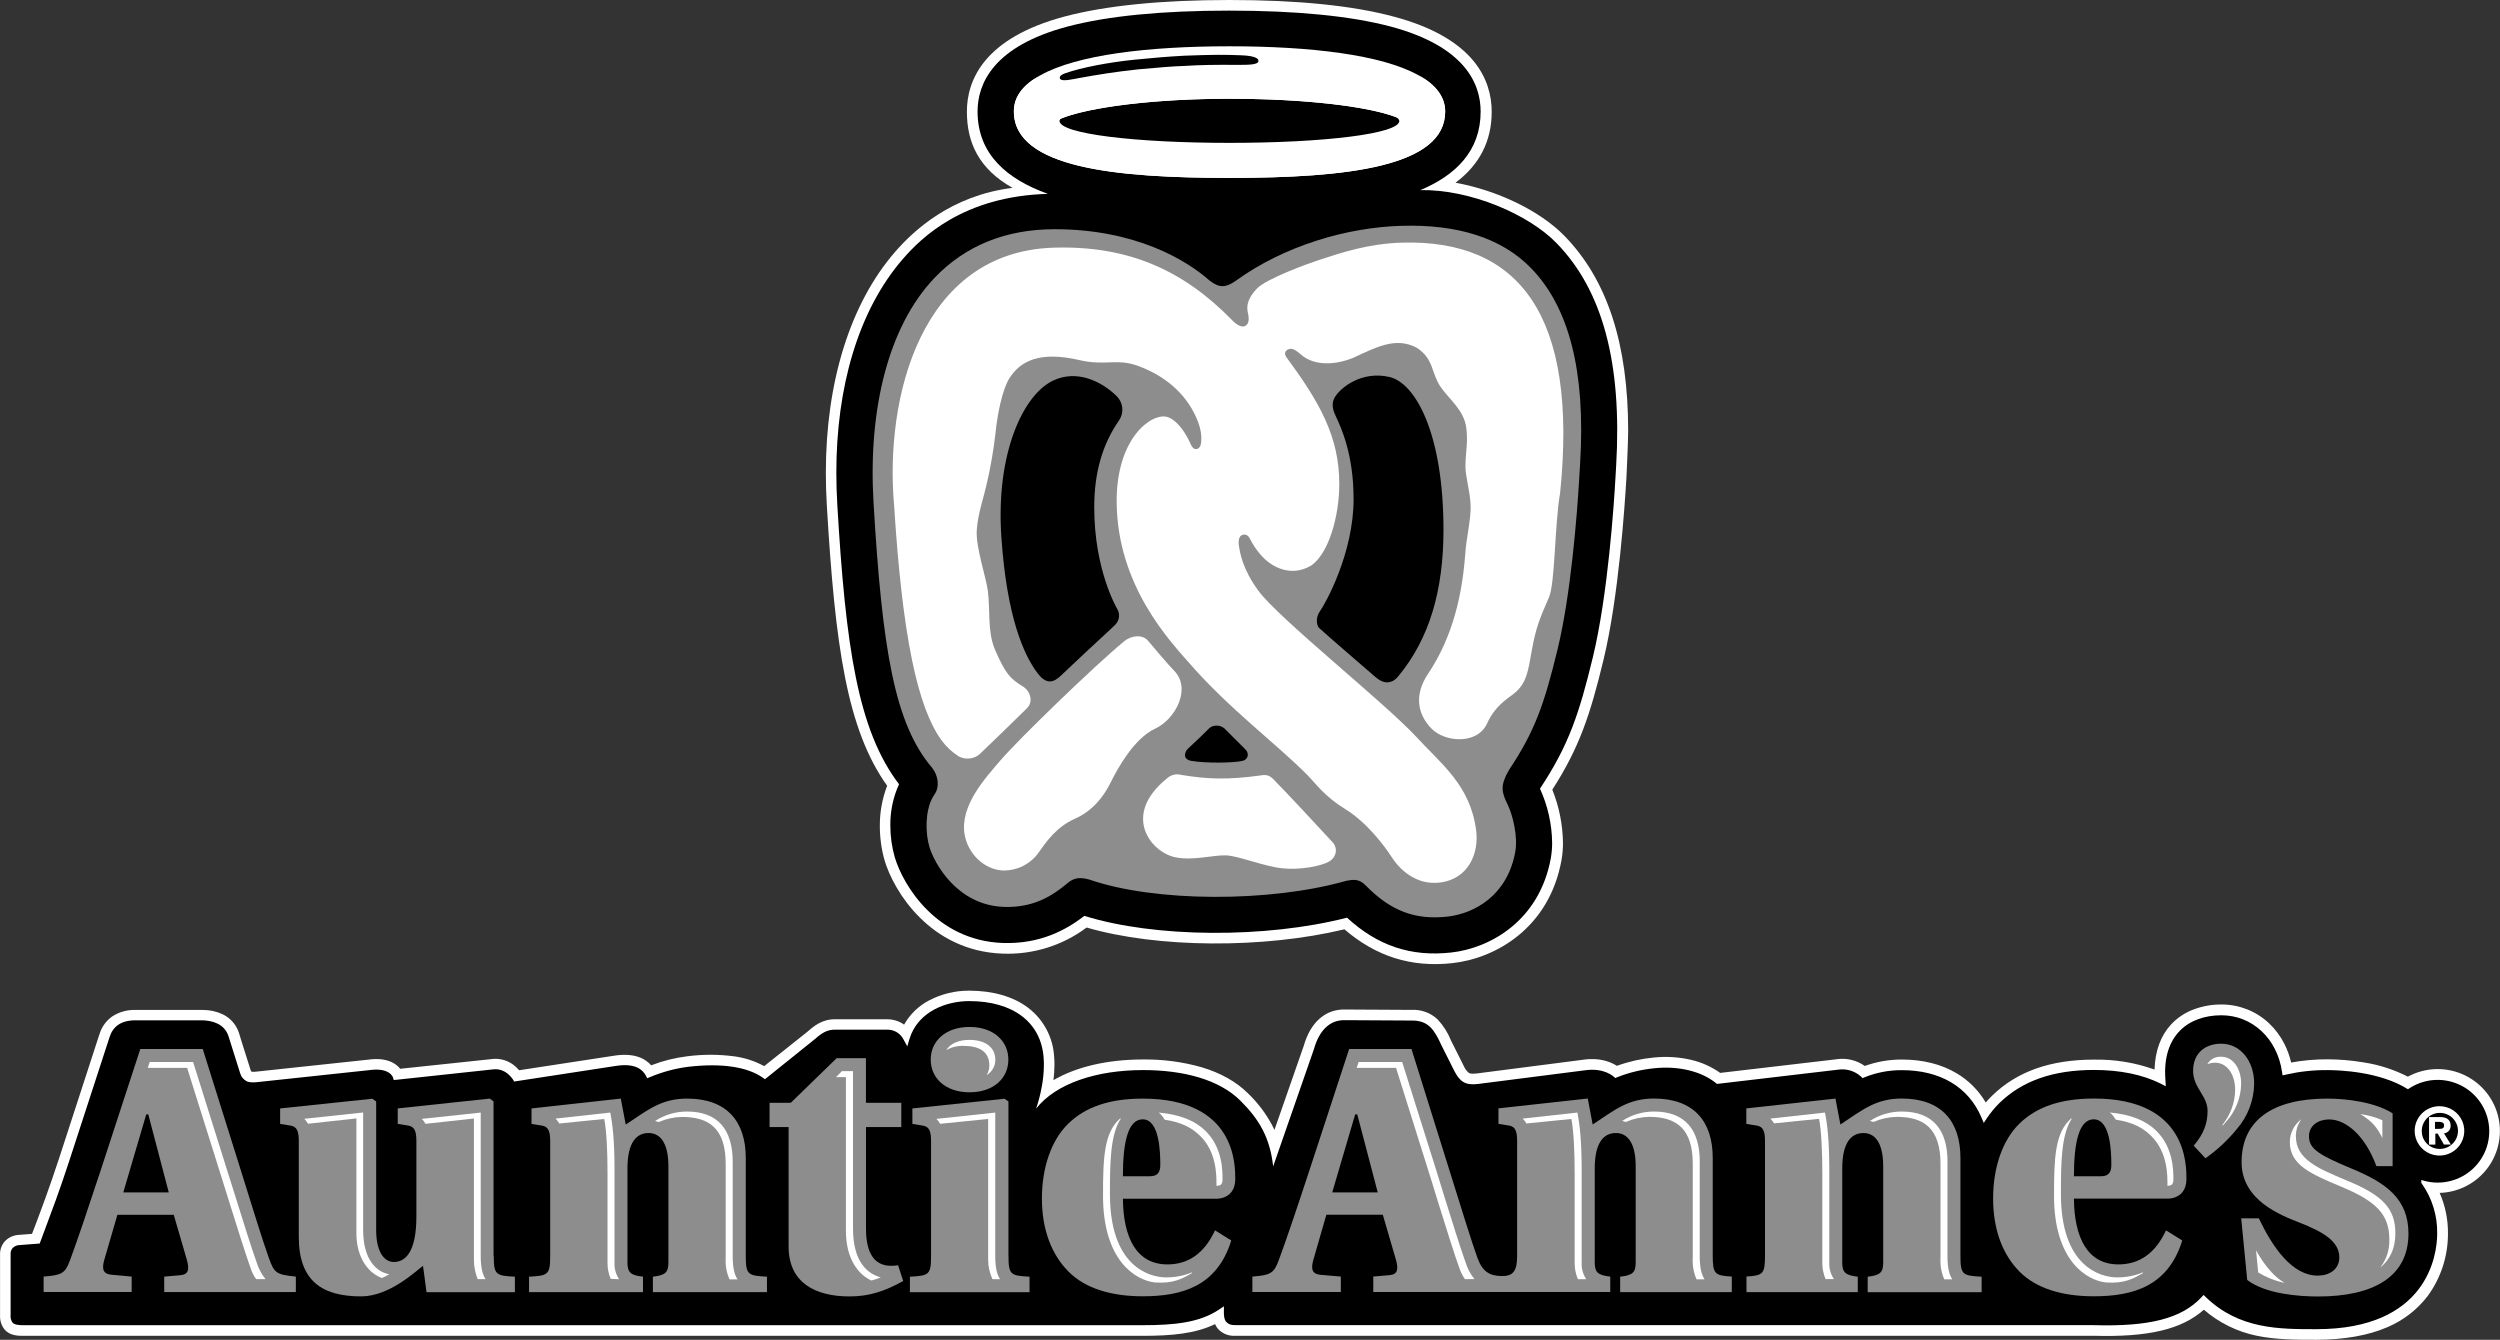
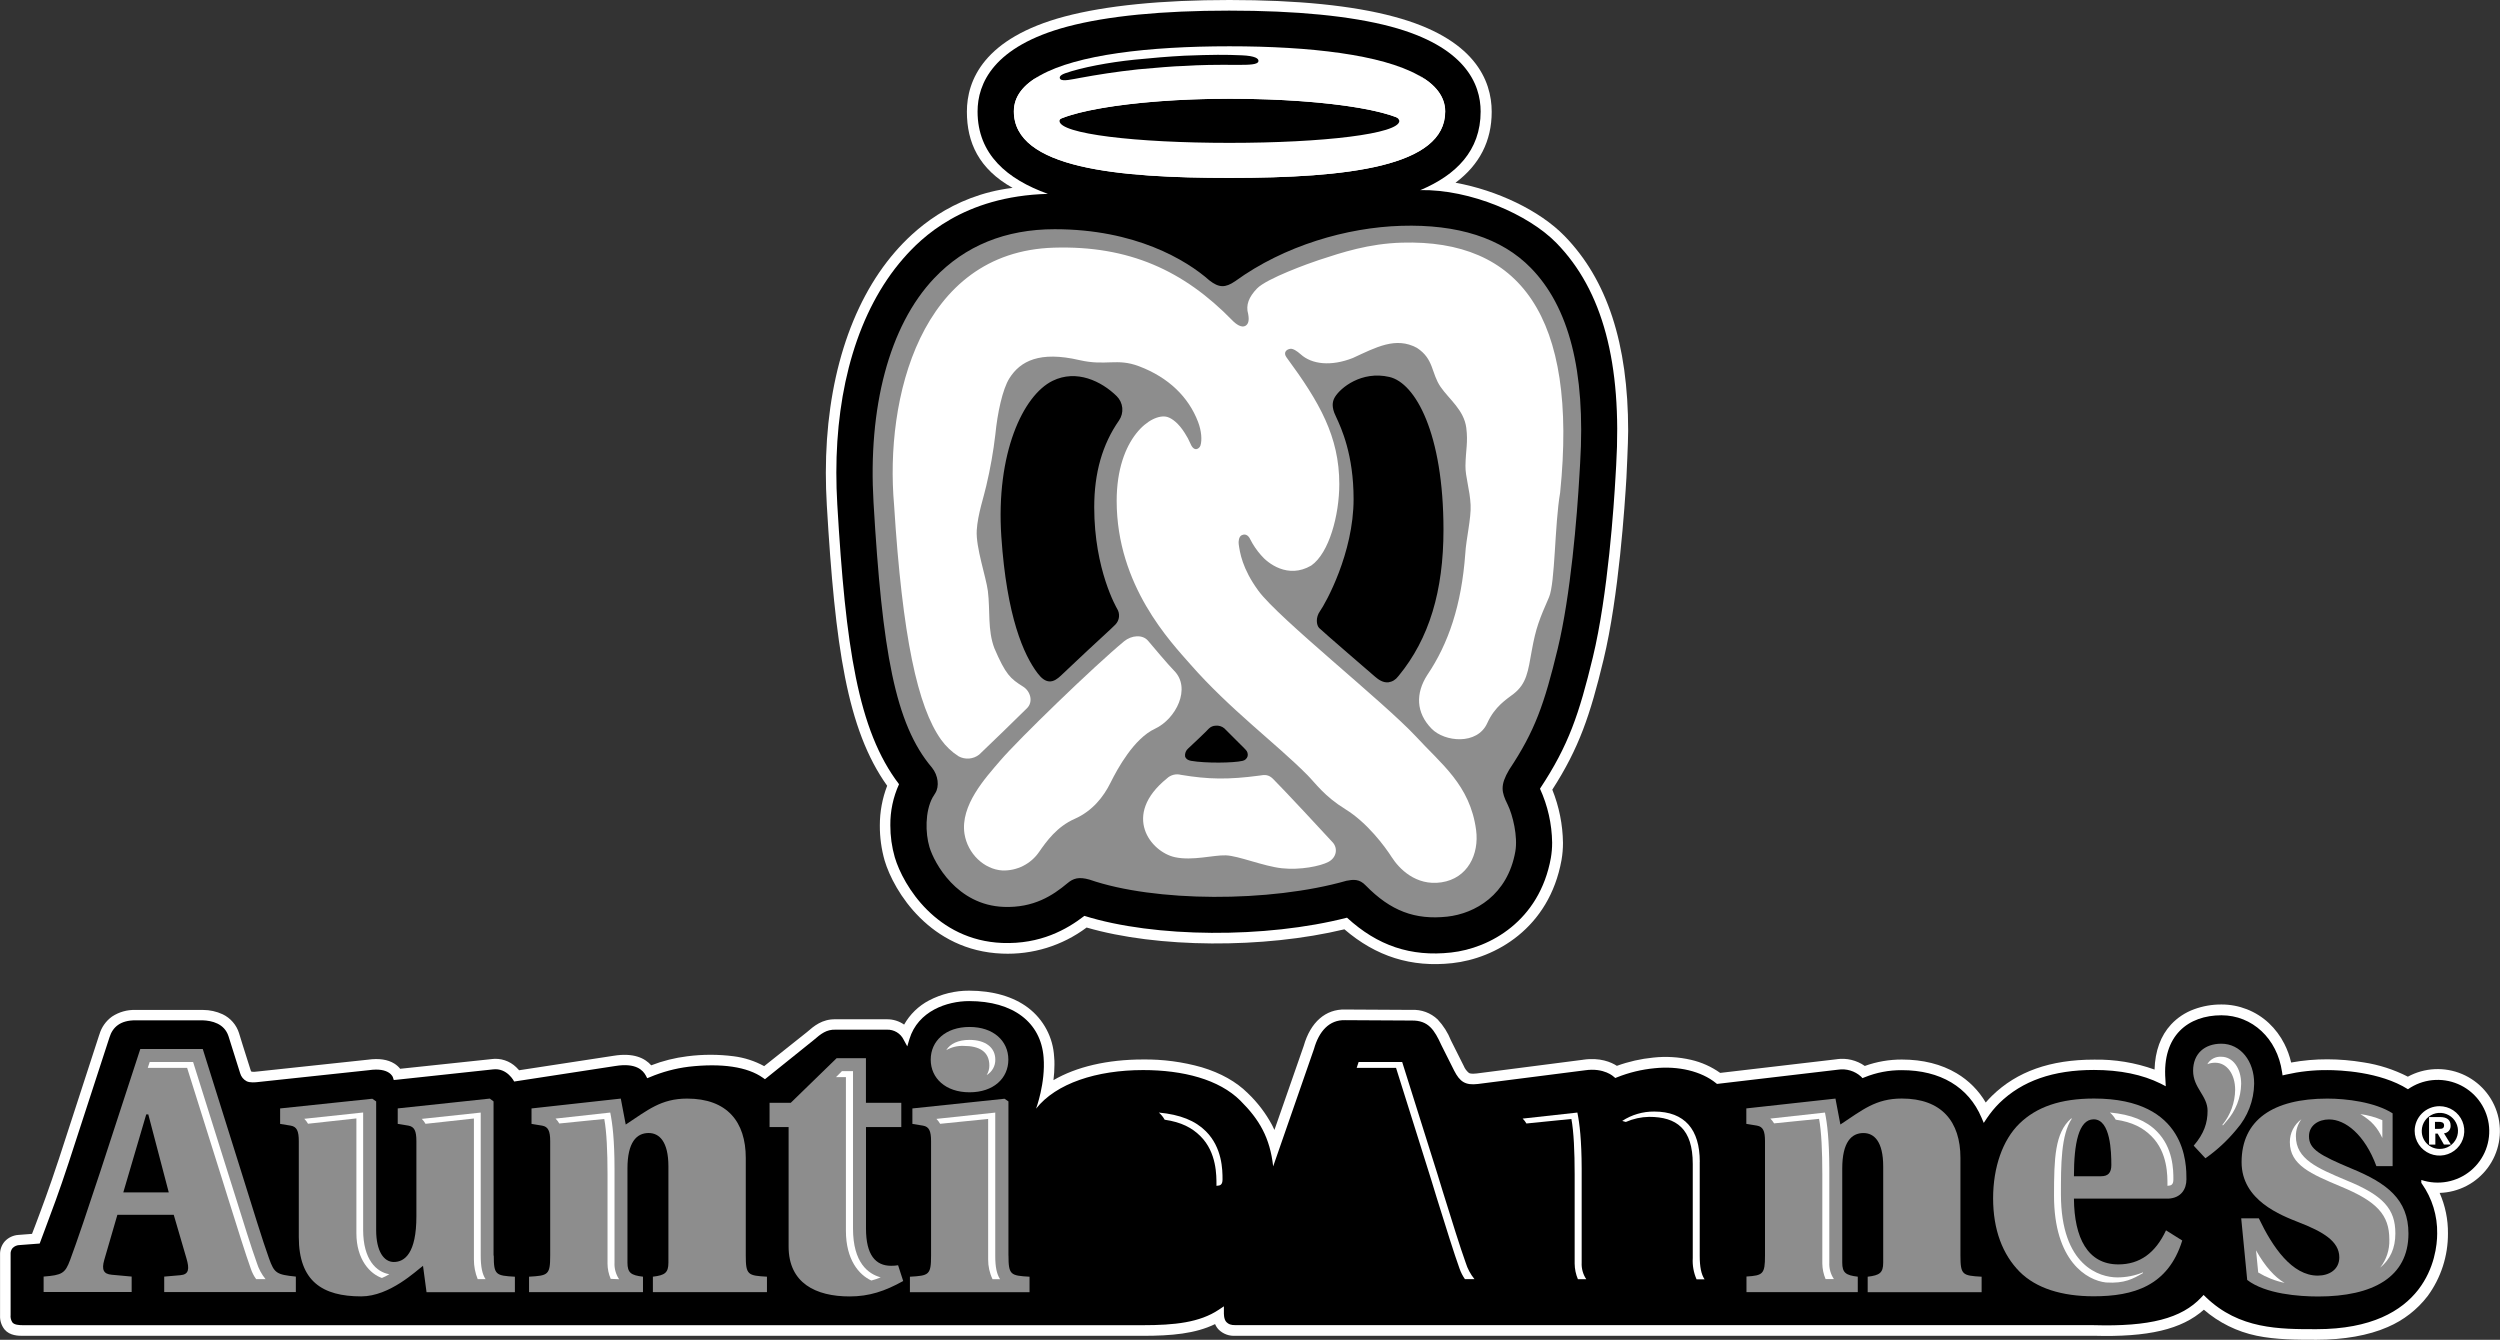
<svg xmlns="http://www.w3.org/2000/svg" width="181" height="97" viewBox="0 0 181 97" fill="none">
  <rect x="0" y="0" width="181" height="97" fill="#333333" stroke="none" />
  <g clip-path="url(#clip0_187_711)">
    <path d="M167.708 97C169.664 97 171.484 96.691 172.867 96.079C174.012 95.591 175.011 94.816 175.766 93.829C176.728 92.513 177.242 90.924 177.232 89.296C177.242 88.288 177.037 87.29 176.629 86.367C177.309 86.346 177.976 86.172 178.579 85.858C179.182 85.544 179.706 85.097 180.11 84.553C180.515 84.008 180.791 83.379 180.916 82.713C181.042 82.048 181.015 81.362 180.836 80.708C180.657 80.055 180.332 79.45 179.885 78.939C179.438 78.428 178.88 78.025 178.254 77.76C177.627 77.495 176.949 77.374 176.269 77.407C175.589 77.44 174.926 77.626 174.329 77.951C173.32 77.435 172.234 77.085 171.113 76.915C170.252 76.771 169.38 76.697 168.507 76.694C167.626 76.691 166.746 76.769 165.879 76.927C165.771 76.46 165.607 76.008 165.392 75.581C165.107 75.016 164.725 74.505 164.264 74.071C163.335 73.204 162.109 72.722 160.835 72.725C160.154 72.72 159.477 72.839 158.838 73.076C158.21 73.306 157.645 73.68 157.189 74.168C156.432 74.983 156.03 76.09 155.989 77.436C154.585 76.933 153.101 76.689 151.609 76.717C148.445 76.717 146.029 77.573 144.225 79.332C144.068 79.484 143.916 79.649 143.767 79.822C143.257 78.951 142.533 78.223 141.663 77.707C140.555 77.048 139.218 76.711 137.694 76.711C136.78 76.708 135.871 76.865 135.011 77.175C134.422 76.759 133.696 76.585 132.981 76.686H133.005L124.541 77.678C123.91 77.23 123.196 76.909 122.441 76.734C121.544 76.525 120.617 76.469 119.7 76.569C118.799 76.657 117.913 76.858 117.062 77.167C116.651 76.902 115.839 76.546 114.626 76.723H114.64L106.914 77.719C106.499 77.769 106.383 77.702 106.346 77.678C106.181 77.542 106.053 77.367 105.973 77.169L105.052 75.333C104.828 74.769 104.5 74.252 104.086 73.808C103.837 73.571 103.541 73.387 103.218 73.268C102.894 73.149 102.549 73.097 102.205 73.116L97.376 73.089H97.392C95.97 73.05 94.881 74.006 94.394 75.71L92.269 81.808C92.215 81.688 92.158 81.57 92.097 81.453C91.638 80.596 91.045 79.817 90.34 79.145C89.507 78.317 88.385 77.686 87.006 77.271C85.625 76.878 84.193 76.688 82.757 76.706C80.171 76.706 77.928 77.236 76.271 78.203C76.317 77.834 76.341 77.461 76.342 77.088C76.346 76.896 76.338 76.703 76.319 76.511C76.282 75.819 76.094 75.144 75.769 74.531C75.444 73.918 74.989 73.383 74.436 72.962C73.366 72.153 71.886 71.724 70.16 71.724C69.15 71.721 68.156 71.964 67.262 72.431C66.504 72.829 65.878 73.437 65.458 74.181C65.092 73.925 64.654 73.79 64.207 73.796H60.498C59.521 73.777 58.934 74.281 58.416 74.731L55.326 77.188C54.645 76.816 53.9 76.574 53.13 76.475C52.01 76.33 50.877 76.33 49.757 76.475C48.864 76.585 47.987 76.804 47.148 77.129C46.694 76.615 45.879 76.2 44.415 76.44L37.585 77.486C37.519 77.409 37.448 77.335 37.373 77.265C37.139 77.039 36.858 76.868 36.548 76.766C36.239 76.665 35.911 76.634 35.588 76.677H35.605L28.973 77.38C28.857 77.234 28.717 77.109 28.559 77.009C28.078 76.706 27.433 76.609 26.641 76.721L18.625 77.579H18.622C18.487 77.601 18.35 77.606 18.214 77.592C18.179 77.561 18.154 77.52 18.145 77.475L17.565 75.642L17.304 74.794C17.211 74.498 17.057 74.224 16.852 73.99C16.647 73.755 16.396 73.565 16.115 73.431C15.672 73.227 15.189 73.12 14.701 73.12H9.802C9.203 73.101 8.612 73.269 8.112 73.599C7.666 73.919 7.342 74.38 7.193 74.908V74.896C4.512 83.137 4.269 83.887 4.242 83.975L4.253 83.937C3.566 86.031 2.988 87.567 2.565 88.688L2.318 89.332L1.352 89.407C0.969 89.427 0.609 89.594 0.348 89.873C0.115 90.138 -0.008 90.482 0.004 90.834V95.233C-0.015 95.603 0.101 95.967 0.332 96.258C0.717 96.714 1.352 96.714 1.663 96.714H82.732C84.823 96.714 86.548 96.558 87.972 95.864C88.036 96.022 88.132 96.165 88.254 96.285C88.413 96.435 88.601 96.55 88.807 96.624C89.014 96.697 89.233 96.726 89.451 96.71H151.584C155.524 96.821 157.958 96.252 159.559 94.822C160.648 95.764 161.962 96.412 163.375 96.706C164.789 97.002 166.334 97 167.708 97Z" fill="white" />
    <path d="M167.706 96.233C175.705 96.233 176.452 90.93 176.452 89.311C176.475 88.022 176.088 86.758 175.345 85.702L175.303 85.642V85.429C175.908 85.63 176.555 85.674 177.182 85.556C177.809 85.438 178.395 85.162 178.884 84.754C179.373 84.346 179.75 83.82 179.977 83.227C180.204 82.634 180.275 81.992 180.183 81.364C180.09 80.735 179.838 80.141 179.449 79.637C179.06 79.133 178.549 78.737 177.962 78.486C177.376 78.235 176.735 78.138 176.101 78.203C175.466 78.269 174.859 78.495 174.337 78.861C172.305 77.576 169.36 77.475 168.504 77.475C167.494 77.467 166.487 77.577 165.502 77.802L165.257 77.859L165.22 77.609C164.871 75.192 163.065 73.506 160.832 73.506C158.443 73.506 156.529 74.96 156.776 78.163L156.801 78.646L156.432 78.453C155.111 77.798 153.489 77.465 151.603 77.465C148.65 77.465 146.412 78.249 144.756 79.861C144.422 80.193 144.121 80.556 143.858 80.947L143.624 81.299L143.46 80.914C142.524 78.699 140.474 77.48 137.695 77.48C136.768 77.473 135.849 77.649 134.991 77.998L134.844 78.057L134.736 77.942C134.514 77.742 134.25 77.593 133.964 77.507C133.677 77.421 133.375 77.399 133.079 77.444L124.31 78.476L124.234 78.415C123.178 77.559 121.515 77.159 119.792 77.34C118.86 77.428 117.945 77.649 117.076 77.996L116.947 78.048L116.84 77.959C116.84 77.959 116.155 77.284 114.749 77.49L107.005 78.48C106.088 78.59 105.696 78.321 105.284 77.519L104.355 75.667C103.859 74.581 103.424 73.868 102.206 73.887L97.377 73.86C96.241 73.829 95.494 74.658 95.132 75.948L92.177 84.447C91.945 82.376 91.186 81.062 89.803 79.686C88.258 78.148 85.659 77.473 82.761 77.473C79.398 77.473 76.455 78.434 75.012 80.266C75.012 80.266 75.704 78.403 75.557 76.561C75.364 74.006 73.338 72.479 70.166 72.479C68.557 72.479 66.46 73.2 65.843 75.229L65.687 75.756L65.422 75.271C65.313 75.047 65.14 74.86 64.925 74.731C64.711 74.603 64.463 74.539 64.213 74.548H60.495C59.838 74.529 59.448 74.835 58.907 75.304L55.382 78.136L55.239 78.034C54.117 77.236 52.255 76.959 49.854 77.232C48.889 77.354 47.946 77.608 47.05 77.986L46.857 78.063L46.758 77.871C46.55 77.486 46.045 76.934 44.551 77.178L37.226 78.303C37.226 78.303 36.724 77.29 35.681 77.425L28.701 78.176L28.508 78.192L28.452 78.013C28.452 77.982 28.195 77.261 26.713 77.48L18.696 78.338C18.503 78.363 18.089 78.401 17.857 78.282C17.744 78.223 17.644 78.141 17.563 78.042C17.483 77.942 17.423 77.828 17.388 77.705L16.809 75.865L16.544 75.023C16.245 74.104 15.348 73.893 14.655 73.87H9.803C8.731 73.87 8.159 74.346 7.924 75.112L4.982 84.148C4.289 86.263 3.707 87.802 3.284 88.93L2.873 90.032L1.432 90.142C1.335 90.142 1.239 90.161 1.15 90.198C1.061 90.236 0.98 90.29 0.912 90.359C0.805 90.488 0.753 90.653 0.768 90.82V95.197C0.744 95.392 0.793 95.59 0.905 95.752C1.044 95.912 1.347 95.944 1.658 95.944H82.732C85.037 95.944 86.854 95.752 88.241 94.823L88.61 94.577V95.022C88.61 95.022 88.583 95.527 88.803 95.729C88.95 95.868 89.093 95.942 89.469 95.942H151.592C155.623 96.058 157.952 95.456 159.378 93.927L159.538 93.754L159.708 93.918C162.118 96.239 165.022 96.235 167.706 96.233Z" fill="black" />
    <path d="M141.936 90.905V83.831C141.936 81.213 140.584 79.534 137.686 79.534C135.797 79.534 134.826 80.372 133.244 81.414L132.887 79.538L126.434 80.249V81.368L127.206 81.495C127.641 81.572 127.786 81.88 127.786 82.614V90.905C127.786 92.236 127.645 92.347 126.445 92.42V93.551H134.503V92.432C133.636 92.33 133.379 92.151 133.379 91.415V84.6C133.379 82.693 134.044 82.032 134.913 82.032C135.685 82.032 136.344 82.641 136.344 84.448V91.416C136.344 92.155 136.087 92.332 135.22 92.434V93.553H143.469V92.434C142.09 92.355 141.936 92.312 141.936 90.905Z" fill="#8D8D8D" />
    <path d="M160.825 75.564C159.623 75.564 158.781 76.275 158.781 77.523C158.781 78.771 159.828 79.328 159.828 80.422C159.828 81.301 159.573 82.072 158.824 82.947L159.672 83.86C160.515 83.269 161.272 82.566 161.924 81.77C162.731 80.854 163.184 79.681 163.201 78.463C163.21 76.817 162.204 75.564 160.825 75.564Z" fill="#8D8D8D" />
    <path d="M19.477 91.109C19.018 89.838 18.276 87.421 17.434 84.725L14.68 75.948H10.158L7.27 84.793C6.376 87.513 5.559 89.93 5.074 91.228C4.717 92.189 4.495 92.32 3.158 92.424V93.543H9.532V92.424L8.084 92.291C7.504 92.241 7.344 91.936 7.547 91.222L8.499 87.95H12.578L13.498 91.103C13.727 91.872 13.677 92.272 13.063 92.324L11.889 92.426V93.545H21.419V92.426C20.009 92.28 19.862 92.178 19.477 91.109ZM8.926 86.331L10.587 80.684H10.737L12.219 86.331H8.926ZM70.195 79.082C71.933 79.082 73.005 78.065 73.005 76.717C73.005 75.369 71.931 74.352 70.195 74.352C68.458 74.352 67.384 75.371 67.384 76.717C67.384 78.063 68.46 79.082 70.196 79.082H70.195ZM64.512 91.643C63.388 91.643 62.698 90.855 62.698 88.951V81.599H65.254V79.844H62.694V76.615H60.57L57.25 79.844H55.716V81.599H57.095V90.251C57.095 92.897 59.061 93.862 61.514 93.862C62.932 93.862 64.076 93.478 65.391 92.745L65.022 91.605C64.854 91.632 64.684 91.644 64.514 91.643H64.512ZM35.733 90.907V79.742L35.462 79.538L28.795 80.249V81.368L29.567 81.495C30.002 81.572 30.147 81.88 30.147 82.614V88.061C30.147 90.732 29.303 91.368 28.511 91.368C27.796 91.368 27.234 90.599 27.234 89.061V79.742L26.952 79.549L20.281 80.251V81.37L21.053 81.497C21.488 81.574 21.633 81.882 21.633 82.616V89.559C21.633 92.764 23.344 93.858 26.154 93.858C28.223 93.858 30.166 91.976 30.626 91.645L30.881 93.553H37.278V92.434C35.901 92.355 35.748 92.312 35.748 90.905H35.733V90.907ZM73.011 90.907V79.742L72.729 79.549L66.057 80.251V81.37L66.83 81.497C67.264 81.574 67.409 81.882 67.409 82.616V90.907C67.409 92.307 67.257 92.357 65.878 92.434V93.553H74.538V92.434C73.169 92.355 73.014 92.312 73.014 90.895L73.011 90.907Z" fill="#8D8D8D" />
-     <path d="M124.002 90.905V83.831C124.002 81.212 122.65 79.534 119.752 79.534C117.863 79.534 116.892 80.372 115.31 81.414L114.953 79.534L108.488 80.245V81.364L109.261 81.491C109.693 81.568 109.84 81.876 109.84 82.61V90.901C109.84 91.972 109.597 92.401 108.718 92.385C107.885 92.372 107.35 92.107 106.979 91.105C106.52 89.834 105.78 87.417 104.936 84.721L102.191 75.948H97.679L94.782 84.793C93.89 87.513 93.071 89.93 92.586 91.228C92.229 92.189 92.007 92.32 90.672 92.424V93.543H97.075V92.424L95.618 92.297C95.039 92.247 94.879 91.941 95.082 91.228L96.028 87.946H100.115L101.036 91.099C101.268 91.868 101.216 92.268 100.602 92.32L99.425 92.422V93.541H116.583V92.426C115.716 92.324 115.459 92.145 115.459 91.409V84.6C115.459 82.693 116.123 82.031 116.992 82.031C117.765 82.031 118.424 82.641 118.424 84.448V91.416C118.424 92.155 118.167 92.332 117.299 92.433V93.552H125.381V92.424C124.15 92.349 124.002 92.243 124.002 90.905ZM96.453 86.331L98.114 80.684H98.266L99.748 86.331H96.453Z" fill="#8D8D8D" />
    <path d="M162.264 88.209H163.54C164.537 90.295 165.941 92.355 167.807 92.355C168.626 92.355 169.366 91.922 169.366 91.032C169.366 89.861 168.166 89.174 166.48 88.515C165.128 87.98 162.291 86.913 162.291 84.141C162.291 81.089 164.564 79.538 168.499 79.538C169.878 79.538 171.948 79.791 173.225 80.605V84.429H172.051C171.206 82.141 169.802 81.047 168.628 81.047C167.855 81.047 167.17 81.48 167.17 82.268C167.17 83.208 167.962 83.641 170.26 84.608C172.79 85.65 174.372 86.821 174.372 89.313C174.372 92.466 171.794 93.866 167.832 93.866C166.453 93.866 164.025 93.689 162.698 92.67L162.264 88.209Z" fill="#8D8D8D" />
    <path d="M44.945 79.538L45.303 81.418C46.886 80.376 47.858 79.538 49.745 79.538C52.642 79.538 53.994 81.216 53.994 83.835V90.905C53.994 92.305 54.147 92.355 55.528 92.432V93.551H47.269V92.432C48.136 92.33 48.393 92.151 48.393 91.414V84.447C48.393 82.641 47.728 82.03 46.962 82.03C46.092 82.03 45.428 82.691 45.428 84.598V91.414C45.428 92.153 45.685 92.33 46.552 92.432V93.551H38.303V92.432C39.682 92.355 39.834 92.305 39.834 90.905V82.616C39.834 81.878 39.682 81.574 39.255 81.497L38.482 81.37V80.251L44.945 79.538Z" fill="#8D8D8D" />
    <path d="M150.153 86.787C150.176 89.634 151.156 91.543 153.371 91.543C154.903 91.543 156.054 90.73 156.819 89.076L157.995 89.813C156.973 93.12 154.443 93.851 151.583 93.851C149.282 93.851 147.418 93.274 146.217 92.07C144.99 90.824 144.301 89.044 144.301 86.756C144.301 84.518 144.99 82.526 146.217 81.339C147.443 80.153 149.155 79.534 151.608 79.534C158.352 79.534 158.298 84.341 158.298 85.383C158.298 86.094 157.912 86.729 156.996 86.781H150.153V86.787ZM152.121 85.16C152.631 85.16 152.861 84.906 152.861 84.345C152.861 83.429 152.809 81.039 151.584 81.039C150.485 81.039 150.153 82.818 150.153 85.16H152.121Z" fill="#8D8D8D" />
-     <path d="M81.299 86.787C81.325 89.634 82.296 91.543 84.519 91.543C86.051 91.543 87.202 90.73 87.967 89.076L89.143 89.813C88.122 93.12 85.591 93.851 82.731 93.851C80.43 93.851 78.567 93.274 77.365 92.07C76.139 90.83 75.434 89.044 75.434 86.761C75.434 84.523 76.123 82.531 77.35 81.345C78.576 80.159 80.287 79.54 82.74 79.54C89.485 79.54 89.433 84.347 89.433 85.389C89.433 86.1 89.047 86.734 88.131 86.787H81.299ZM83.266 85.16C83.776 85.16 84.006 84.906 84.006 84.345C84.006 83.429 83.953 81.039 82.729 81.039C81.63 81.039 81.298 82.818 81.298 85.16H83.266Z" fill="#8D8D8D" />
    <path d="M176.619 80.088C176.974 80.088 177.321 80.192 177.617 80.389C177.912 80.585 178.142 80.865 178.278 81.192C178.414 81.518 178.45 81.878 178.38 82.225C178.311 82.572 178.14 82.89 177.889 83.14C177.638 83.39 177.317 83.561 176.969 83.63C176.621 83.699 176.259 83.663 175.931 83.528C175.603 83.392 175.322 83.163 175.125 82.869C174.928 82.575 174.822 82.229 174.822 81.876C174.822 81.401 175.012 80.947 175.348 80.611C175.685 80.276 176.142 80.088 176.619 80.088ZM176.619 83.181C176.878 83.187 177.133 83.116 177.352 82.977C177.571 82.838 177.743 82.638 177.848 82.402C177.952 82.166 177.984 81.904 177.939 81.65C177.894 81.395 177.774 81.16 177.595 80.974C177.416 80.787 177.185 80.658 176.931 80.602C176.678 80.546 176.414 80.566 176.172 80.659C175.931 80.753 175.722 80.915 175.573 81.127C175.424 81.338 175.342 81.589 175.336 81.847C175.336 81.847 175.336 81.866 175.336 81.876C175.333 82.044 175.363 82.212 175.425 82.368C175.487 82.525 175.579 82.668 175.697 82.789C175.814 82.911 175.955 83.008 176.11 83.075C176.265 83.142 176.432 83.178 176.601 83.181H176.619ZM175.846 80.874H176.651C177.175 80.874 177.424 81.095 177.424 81.495C177.433 81.632 177.388 81.767 177.298 81.871C177.209 81.976 177.082 82.041 176.945 82.055L177.443 82.864H176.939L176.489 82.074H176.319V82.87H175.863V80.882L175.846 80.874ZM176.292 81.728H176.62C176.814 81.728 176.951 81.693 176.951 81.472C176.951 81.251 176.738 81.222 176.578 81.222H176.292V81.728Z" fill="white" />
    <path d="M34.8 80.551L30.537 81.007C30.644 81.113 30.735 81.233 30.808 81.364C32.196 81.216 33.575 81.062 34.311 80.98V91.184C34.309 91.672 34.402 92.155 34.584 92.609H35.153C34.912 92.245 34.804 91.711 34.804 90.901V80.551H34.8Z" fill="white" />
    <path d="M16.95 86.331L16.532 85.006L13.981 76.89H10.838L10.697 77.315H13.548L16.1 85.431L16.513 86.756C17.191 88.913 17.77 90.774 18.157 91.851C18.246 92.121 18.376 92.376 18.543 92.607H19.223C18.937 92.255 18.722 91.851 18.589 91.418C18.203 90.349 17.622 88.486 16.95 86.331Z" fill="white" />
    <path d="M26.292 89.044V80.545L22.029 81.001C22.136 81.107 22.227 81.227 22.3 81.359C23.688 81.211 25.067 81.057 25.803 80.974V89.284C25.803 91.218 26.814 92.239 27.65 92.526C27.837 92.451 28.016 92.359 28.187 92.253C27.252 92.099 26.292 91.199 26.292 89.044Z" fill="white" />
    <path d="M60.527 77.984H61.244V89.107C61.244 91.199 62.185 92.297 63.085 92.71C63.317 92.652 63.543 92.575 63.763 92.48C62.866 92.237 61.758 91.434 61.758 88.948V77.55H60.956L60.527 77.984Z" fill="white" />
    <path d="M172.482 82.389V81.101C171.975 80.883 171.44 80.735 170.893 80.659C171.739 81.186 172.096 81.607 172.482 82.389Z" fill="white" />
    <path d="M71.629 77.15C71.629 77.391 71.562 77.628 71.436 77.834C71.63 77.719 71.791 77.555 71.9 77.359C72.01 77.162 72.065 76.94 72.06 76.715C72.06 75.835 71.343 75.288 70.19 75.288C69.379 75.288 68.79 75.563 68.508 76.032C68.885 75.815 69.317 75.707 69.754 75.723C70.912 75.721 71.629 76.14 71.629 77.15Z" fill="white" />
    <path d="M160.942 81.478C161.035 81.378 161.107 81.285 161.193 81.186C161.864 80.437 162.242 79.474 162.26 78.471C162.26 77.334 161.657 76.509 160.827 76.509C160.623 76.493 160.42 76.536 160.24 76.631C160.06 76.726 159.911 76.871 159.811 77.048C159.994 76.974 160.192 76.938 160.39 76.942C161.221 76.942 161.825 77.767 161.825 78.903C161.813 79.83 161.486 80.726 160.898 81.445L160.942 81.478Z" fill="white" />
    <path d="M72.065 80.551L67.795 81.007C67.901 81.113 67.992 81.233 68.065 81.364C69.454 81.216 70.806 81.089 71.542 81.011V91.174C71.537 91.671 71.645 92.163 71.859 92.612H72.405C72.164 92.247 72.056 91.737 72.056 90.926V80.543L72.065 80.551Z" fill="white" />
    <path d="M169.892 85.464C167.767 84.568 166.222 83.925 166.222 82.26C166.218 81.818 166.359 81.387 166.623 81.032C166.361 81.222 166.149 81.473 166.003 81.762C165.857 82.05 165.782 82.37 165.785 82.693C165.785 84.354 167.33 85 169.455 85.896C172.095 86.986 172.988 87.954 172.988 89.742C173.013 90.478 172.778 91.2 172.321 91.78C173.051 91.188 173.424 90.365 173.424 89.307C173.43 87.523 172.54 86.544 169.892 85.464Z" fill="white" />
    <path d="M163.338 90.528C163.377 90.942 163.467 91.834 163.494 92.128C164.084 92.484 164.73 92.739 165.405 92.882C164.676 92.457 163.983 91.68 163.338 90.528Z" fill="white" />
-     <path d="M53.047 84.108C53.047 81.781 51.967 80.476 49.748 80.476C48.924 80.472 48.118 80.71 47.43 81.16C47.519 81.18 47.608 81.205 47.694 81.236C48.225 81.002 48.798 80.877 49.379 80.866C51.372 80.866 52.54 81.732 52.54 84.277V91.09C52.509 91.617 52.603 92.144 52.817 92.628H53.396C53.155 92.264 53.047 91.73 53.047 90.92V84.108Z" fill="white" />
    <path d="M44.182 80.549L40.221 80.986C40.328 81.091 40.42 81.21 40.493 81.341C41.752 81.203 43.749 81.024 43.749 81.014C43.921 81.928 43.985 83.406 43.985 85.006V91.487C43.987 91.866 44.066 92.241 44.215 92.589L44.823 92.616C44.586 92.262 44.469 91.841 44.491 91.416V84.6C44.489 82.529 44.344 81.353 44.182 80.549Z" fill="white" />
    <path d="M123.064 84.108C123.064 81.782 121.984 80.476 119.765 80.476C118.942 80.47 118.136 80.706 117.447 81.155C117.536 81.174 117.624 81.2 117.71 81.23C118.241 80.997 118.814 80.871 119.394 80.861C121.389 80.861 122.556 81.726 122.556 84.272V91.084C122.524 91.611 122.618 92.138 122.83 92.622H123.41C123.168 92.259 123.06 91.724 123.06 90.915V84.108H123.064Z" fill="white" />
    <path d="M114.202 80.549L110.24 80.986C110.347 81.091 110.439 81.21 110.513 81.341C111.772 81.203 113.769 81.024 113.769 81.014C113.941 81.928 114.005 83.406 114.005 85.006V91.487C114.009 91.875 114.089 92.257 114.24 92.614H114.845C114.607 92.26 114.491 91.84 114.513 91.414V84.6C114.507 82.529 114.364 81.353 114.202 80.549Z" fill="white" />
-     <path d="M141 84.108C141 81.782 139.92 80.476 137.701 80.476C136.878 80.47 136.071 80.706 135.383 81.155C135.472 81.174 135.56 81.2 135.646 81.23C136.177 80.997 136.749 80.871 137.33 80.861C139.325 80.861 140.492 81.726 140.492 84.272V91.084C140.46 91.611 140.554 92.138 140.766 92.622H141.345C141.104 92.259 140.996 91.724 140.996 90.915V84.108H141Z" fill="white" />
    <path d="M132.128 80.549L128.172 80.986C128.278 81.088 128.37 81.204 128.444 81.332C129.704 81.193 131.701 81.014 131.701 81.005C131.873 81.918 131.936 83.397 131.936 84.996V91.478C131.941 91.865 132.021 92.248 132.172 92.605H132.775C132.537 92.251 132.42 91.83 132.442 91.405V84.6C132.435 82.529 132.292 81.353 132.128 80.549Z" fill="white" />
    <path d="M152.756 80.545C152.926 80.692 153.069 80.868 153.177 81.064C154.394 81.239 155.161 81.657 155.765 82.26C156.951 83.439 156.924 85.133 156.924 85.794V85.821C156.925 85.831 156.925 85.841 156.924 85.85H156.951C157.179 85.837 157.353 85.789 157.353 85.389V85.369C157.353 84.708 157.337 83.095 156.151 81.909C155.394 81.139 154.307 80.691 152.756 80.545Z" fill="white" />
    <path d="M155.151 92.12C154.56 92.362 153.927 92.485 153.289 92.484C152.052 92.484 149.211 91.689 149.211 86.456C149.211 84.341 149.211 82.153 150.007 80.98H149.947L149.936 80.991C148.777 82.01 148.711 83.862 148.711 86.567C148.711 91.307 151.096 92.699 152.47 92.851C153.822 92.941 154.449 92.578 155.151 92.17V92.12Z" fill="white" />
    <path d="M83.9 80.549C84.071 80.696 84.213 80.871 84.322 81.068C85.538 81.243 86.309 81.657 86.913 82.26C88.1 83.439 88.072 85.133 88.072 85.794V85.85H88.109C88.337 85.837 88.511 85.788 88.511 85.389V85.369C88.511 84.708 88.495 83.095 87.309 81.908C86.543 81.139 85.451 80.695 83.9 80.549Z" fill="white" />
-     <path d="M86.299 92.12C85.708 92.362 85.076 92.485 84.437 92.484C83.203 92.484 80.36 91.689 80.36 86.456C80.36 84.341 80.36 82.153 81.155 80.98H81.096L81.084 80.991C79.925 82.01 79.859 83.862 79.859 86.567C79.859 91.307 82.245 92.699 83.618 92.851C84.97 92.941 85.598 92.578 86.299 92.17V92.12Z" fill="white" />
    <path d="M104.458 86.267L104.071 85.004L101.518 76.89H98.364L98.223 77.315H101.074L103.625 85.431L104.011 86.694C104.691 88.878 105.28 90.765 105.672 91.851C105.767 92.119 105.896 92.373 106.059 92.607H106.75C106.464 92.255 106.248 91.851 106.115 91.418C105.725 90.338 105.137 88.446 104.458 86.267Z" fill="white" />
    <path d="M77.084 1.194C71.231 2.755 70.003 5.809 70.003 8.085C70.003 10.312 70.862 12.23 73.311 13.601C68.842 14.149 66.109 16.734 64.813 18.227C61.529 22.002 59.791 27.712 59.791 34.223C59.791 34.992 59.814 35.792 59.862 36.586C60.463 46.792 61.321 52.816 64.231 56.89C63.878 57.806 63.698 58.779 63.7 59.761C63.696 60.618 63.812 61.473 64.046 62.298C64.714 64.542 67.349 68.836 72.545 69.041C74.745 69.138 76.911 68.471 78.671 67.153C83.786 68.645 91.477 68.692 97.335 67.282C99.624 69.249 102.181 70.059 105.148 69.732C108.239 69.393 112.156 67.232 113.054 62.266C113.126 61.854 113.161 61.436 113.16 61.018C113.141 59.7 112.88 58.396 112.387 57.172C114.334 54.146 115.126 51.777 116.092 47.778C117.205 43.179 117.637 36.524 117.753 34.594C117.753 34.594 117.879 32.023 117.879 31.194C117.879 24.882 116.361 20.248 113.264 17.076C111.462 15.23 108.366 13.771 105.378 13.23C107.116 11.929 107.999 10.212 107.999 8.097C107.999 5.814 106.771 2.767 100.918 1.206C97.944 0.402 93.938 0 89.013 0C84.087 0 80.058 0.406 77.084 1.194Z" fill="white" />
    <path d="M112.689 17.597C110.675 15.526 106.458 13.696 102.81 13.763L102.866 13.751C105.412 12.669 107.198 10.917 107.198 8.075C107.198 6.062 106.068 3.363 100.689 1.923C97.788 1.154 93.85 0.769 88.99 0.769C84.13 0.769 80.194 1.154 77.285 1.923C71.906 3.357 70.776 6.058 70.776 8.075C70.776 11.181 72.932 12.986 75.869 14.036C69.731 14.199 66.681 17.241 65.393 18.72C62.084 22.519 60.551 28.141 60.551 34.211C60.551 34.97 60.574 35.743 60.62 36.53C61.225 46.809 62.106 52.873 65.09 56.776C64.665 57.711 64.45 58.726 64.46 59.751C64.458 60.535 64.566 61.316 64.783 62.07C65.399 64.133 67.811 68.078 72.561 68.27C75.327 68.376 77.237 67.292 78.51 66.309C83.594 67.903 91.644 67.949 97.523 66.44C99.737 68.472 102.145 69.284 105.056 68.963C107.872 68.655 111.459 66.671 112.282 62.118C112.345 61.751 112.376 61.379 112.375 61.006C112.356 59.659 112.057 58.331 111.496 57.105L111.515 57.069C113.564 53.967 114.325 51.712 115.322 47.588C116.417 43.062 116.856 36.457 116.962 34.54L117.01 33.717C117.445 26.297 116.033 21.023 112.689 17.597Z" fill="black" />
    <path d="M110.831 19.396C108.707 17.222 105.525 16.226 101.446 16.349C97.535 16.466 92.988 17.774 89.428 20.358C88.706 20.852 88.254 20.84 87.564 20.304C85.878 18.814 82.181 16.595 76.362 16.595C72.804 16.595 69.868 17.789 67.635 20.145C64.352 23.605 62.841 29.547 63.243 36.374C63.875 47.124 64.788 52.418 67.475 55.577C67.927 56.14 68.024 56.938 67.711 57.43L67.517 57.742C66.971 58.755 66.99 60.314 67.293 61.329C67.639 62.483 69.279 65.529 72.667 65.659C74.832 65.742 76.213 64.84 77.279 63.948C77.708 63.587 78.106 63.464 78.884 63.685C83.59 65.317 91.933 65.354 97.49 63.766C97.964 63.677 98.418 63.614 98.885 64.115C100.683 65.95 102.445 66.615 104.776 66.365C106.792 66.142 109.151 64.796 109.709 61.654C109.902 60.574 109.529 59.013 109.151 58.245C108.705 57.342 108.595 56.863 109.265 55.725C111.129 52.927 111.807 50.983 112.78 46.961C113.711 43.115 114.18 37.413 114.352 34.375L114.401 33.548C114.812 26.832 113.572 22.198 110.831 19.396ZM81.017 30.441C79.81 32.171 79.222 34.234 79.222 36.722C79.222 41.273 80.858 44.029 80.876 44.067C80.988 44.245 81.037 44.456 81.015 44.665C80.993 44.875 80.9 45.07 80.752 45.221C80.582 45.413 79.164 46.684 77.65 48.122L76.794 48.93C76.584 49.122 76.298 49.36 75.96 49.334C75.676 49.312 75.408 49.122 75.118 48.737C74.119 47.416 72.889 44.667 72.497 38.858C72.093 32.84 74.061 28.622 76.213 27.57C77.936 26.726 79.74 27.591 80.849 28.681C81.079 28.909 81.222 29.209 81.253 29.531C81.284 29.852 81.2 30.174 81.017 30.441ZM90.329 54.746C90.305 54.831 90.258 54.908 90.193 54.968C90.129 55.028 90.048 55.069 89.962 55.086C89.311 55.244 87.277 55.265 86.243 55.086C85.934 55.031 85.832 54.881 85.799 54.763C85.786 54.656 85.8 54.547 85.84 54.446C85.88 54.346 85.944 54.256 86.027 54.187C86.162 54.065 87.379 52.919 87.514 52.756C87.581 52.688 87.661 52.633 87.749 52.596C87.837 52.559 87.932 52.539 88.028 52.539C88.138 52.529 88.248 52.541 88.353 52.574C88.459 52.607 88.556 52.66 88.64 52.731L90.072 54.161L90.189 54.283C90.249 54.342 90.294 54.416 90.318 54.497C90.342 54.578 90.346 54.663 90.329 54.746ZM101.259 48.932L101.22 48.978C101.137 49.092 101.032 49.188 100.911 49.261C100.79 49.334 100.655 49.381 100.515 49.401C100.129 49.435 99.806 49.209 99.561 48.999C99.316 48.789 95.698 45.667 95.505 45.465C95.312 45.263 95.233 44.711 95.572 44.24C95.978 43.663 98 40.05 98 36.128C98 32.915 97.114 31.002 96.735 30.187L96.6 29.881C96.388 29.304 96.513 28.972 96.66 28.728C97.058 28.08 98.57 26.828 100.589 27.291C102.476 27.724 104.508 31.373 104.508 38.358C104.508 42.767 103.484 46.232 101.259 48.934V48.932Z" fill="#8D8D8D" />
    <path d="M91.005 20.89C91.702 20.16 94.831 19.041 95.488 18.826C97.186 18.268 99.094 17.639 101.491 17.568C109.989 17.318 114.264 22.827 112.954 35.667C112.551 37.995 112.597 42.204 112.147 43.242C111.457 44.821 111.197 45.459 110.903 47.088C110.629 48.614 110.534 49.491 109.582 50.237C109.087 50.622 108.23 51.131 107.679 52.352C106.959 53.958 104.589 53.729 103.644 52.754C102.509 51.589 102.486 50.199 103.328 48.88C104.873 46.597 105.812 43.808 106.086 40.093C106.144 39.039 106.522 37.503 106.472 36.559C106.418 35.432 106.086 34.523 106.099 33.717C106.121 32.538 106.293 32.05 106.159 30.973C105.991 29.687 104.927 28.918 104.305 28.02C103.614 27.024 103.828 25.997 102.586 25.186C101.062 24.361 99.642 25.136 97.95 25.917C96.353 26.549 94.962 26.372 94.172 25.653C93.896 25.411 93.626 25.234 93.427 25.253C93.156 25.282 92.878 25.515 93.147 25.878C95.536 29.122 96.965 31.608 96.965 35.05C96.965 37.288 96.23 40.049 94.931 40.947C93.245 41.935 91.777 40.773 91.293 40.189C90.988 39.844 90.729 39.462 90.52 39.053C90.423 38.837 90.217 38.591 89.894 38.753C89.688 38.853 89.657 39.214 89.682 39.393C89.765 39.983 89.925 41.154 91.105 42.767C92.575 44.777 100.145 50.781 102.518 53.325C104.319 55.296 106.437 56.825 106.87 60.095C107.102 61.845 106.264 63.594 104.359 63.881C102.501 64.162 101.284 62.873 100.767 62.068C100.249 61.262 98.995 59.568 97.404 58.586C95.872 57.64 95.246 56.707 94.644 56.102C92.37 53.812 89.042 51.358 86.186 48.101C84.762 46.474 80.847 42.41 80.847 36.261C80.847 31.687 83.389 29.862 84.517 30.189C84.867 30.293 85.34 30.656 85.772 31.343C85.936 31.593 86.078 31.858 86.195 32.133C86.458 32.758 86.835 32.486 86.912 32.258C87.037 31.873 86.989 31.192 86.738 30.541C86.049 28.745 84.614 27.332 82.469 26.518C80.851 25.905 80.09 26.518 78.143 26.07C75.281 25.405 73.869 26.134 73.081 27.387C72.573 28.193 72.211 29.948 72.065 31.441C71.919 32.694 71.699 33.937 71.408 35.165C71.242 35.934 70.788 37.226 70.716 38.393C70.641 39.631 71.392 41.773 71.522 42.789C71.698 44.196 71.491 45.611 71.993 46.934C72.806 48.828 73.14 49.128 74.077 49.714C74.616 50.053 74.827 50.833 74.336 51.293C73.563 52.062 71.692 53.875 70.89 54.635C70.682 54.798 70.43 54.896 70.166 54.918C69.902 54.94 69.637 54.884 69.405 54.758C68.911 54.442 68.481 54.035 68.14 53.56C66.438 51.181 65.333 46.115 64.731 36.553C64.057 28.899 66.599 18.228 76.295 17.931C81.753 17.766 85.718 19.606 89.209 23.184C89.49 23.482 89.888 23.744 90.159 23.596C90.389 23.469 90.452 23.192 90.369 22.742C90.178 22.077 90.42 21.504 91.005 20.89Z" fill="white" />
    <path d="M92.157 56.38C92.748 56.957 96.108 60.562 96.493 60.995C96.877 61.427 96.763 62.091 96.18 62.4C95.597 62.71 94.131 63.006 92.806 62.862C91.481 62.718 89.655 61.956 88.749 61.927C87.844 61.898 86.35 62.333 85.08 62.064C83.312 61.691 81.192 59.022 84.487 56.357C84.619 56.231 84.783 56.141 84.961 56.096C85.139 56.05 85.325 56.052 85.503 56.099C87.473 56.428 88.923 56.457 91.199 56.151C91.587 56.073 91.859 56.092 92.157 56.38Z" fill="white" />
    <path d="M84.999 48.551C84.636 48.19 83.408 46.74 83.126 46.399C82.722 45.913 81.919 45.994 81.387 46.428C79.139 48.293 73.75 53.516 72.423 55.063C71.336 56.334 69.513 58.305 69.829 60.37C70.059 61.804 71.237 62.935 72.566 63.022C73.089 63.04 73.608 62.926 74.074 62.691C74.541 62.456 74.94 62.106 75.234 61.675C75.769 60.907 76.52 59.853 77.805 59.286C79.089 58.718 79.894 57.696 80.402 56.669C80.91 55.642 82.104 53.465 83.622 52.76C85.14 52.054 86.268 49.82 84.999 48.551Z" fill="white" />
    <path d="M89.015 12.882C97.561 12.882 104.625 12.067 104.625 8.075C104.625 7.02 103.939 6.141 102.749 5.478L102.67 5.434C100.012 3.963 94.892 3.351 89.009 3.351C83.125 3.351 77.972 3.967 75.328 5.447L75.297 5.464C74.076 6.135 73.402 6.991 73.4 8.062C73.397 12.198 80.964 12.882 89.015 12.882ZM89.015 7.149C94.384 7.149 98.998 7.687 101.063 8.481C101.124 8.502 101.179 8.538 101.223 8.586C101.266 8.634 101.297 8.692 101.312 8.754C101.312 9.691 95.806 10.344 89.011 10.344C82.216 10.344 76.709 9.691 76.709 8.754C76.715 8.717 76.728 8.682 76.749 8.651C76.77 8.62 76.798 8.594 76.831 8.575C78.83 7.76 83.554 7.147 89.015 7.147V7.149Z" fill="white" />
    <path d="M77.123 5.303C76.64 5.474 76.702 5.659 76.773 5.732C76.947 5.912 77.669 5.732 78.195 5.639C79.408 5.416 80.783 5.195 82.388 5.022C83.817 4.897 84.945 4.793 85.743 4.774C86.919 4.699 87.97 4.684 89.672 4.697C90.444 4.697 91.035 4.68 91.105 4.457C91.174 4.234 90.844 4.045 89.919 4.005C88.691 3.953 87.839 3.953 85.762 4.032C84.538 4.097 83.526 4.184 82.114 4.324C80.296 4.511 78.299 4.886 77.123 5.303Z" fill="black" />
    <path d="M89.015 6.128C84.74 6.128 81.043 6.32 77.93 7.054C76.578 7.368 74.87 7.824 74.453 7.081C74.279 6.78 74.111 6.224 75.34 5.441C74.096 6.114 73.408 6.979 73.408 8.06C73.408 12.184 80.918 12.877 89.026 12.878C97.573 12.878 104.637 12.063 104.637 8.072C104.637 6.991 103.918 6.095 102.676 5.426C103.906 6.208 103.771 6.772 103.597 7.079C103.171 7.822 101.461 7.366 100.121 7.053C97.007 6.324 93.31 6.132 89.034 6.126M79.807 11.125C77.358 10.692 75.836 10.091 75.836 9.423C75.836 8.225 81.804 7.151 89.034 7.149C96.329 7.149 102.234 8.141 102.234 9.423C102.234 10.091 100.712 10.692 98.263 11.125C96.051 11.586 92.737 11.879 89.034 11.879C85.331 11.879 82.009 11.582 79.786 11.123H79.807V11.125Z" fill="white" />
  </g>
  <defs>
    <clipPath id="clip0_187_711">
      <rect width="181" height="97" fill="white" />
    </clipPath>
  </defs>
</svg>